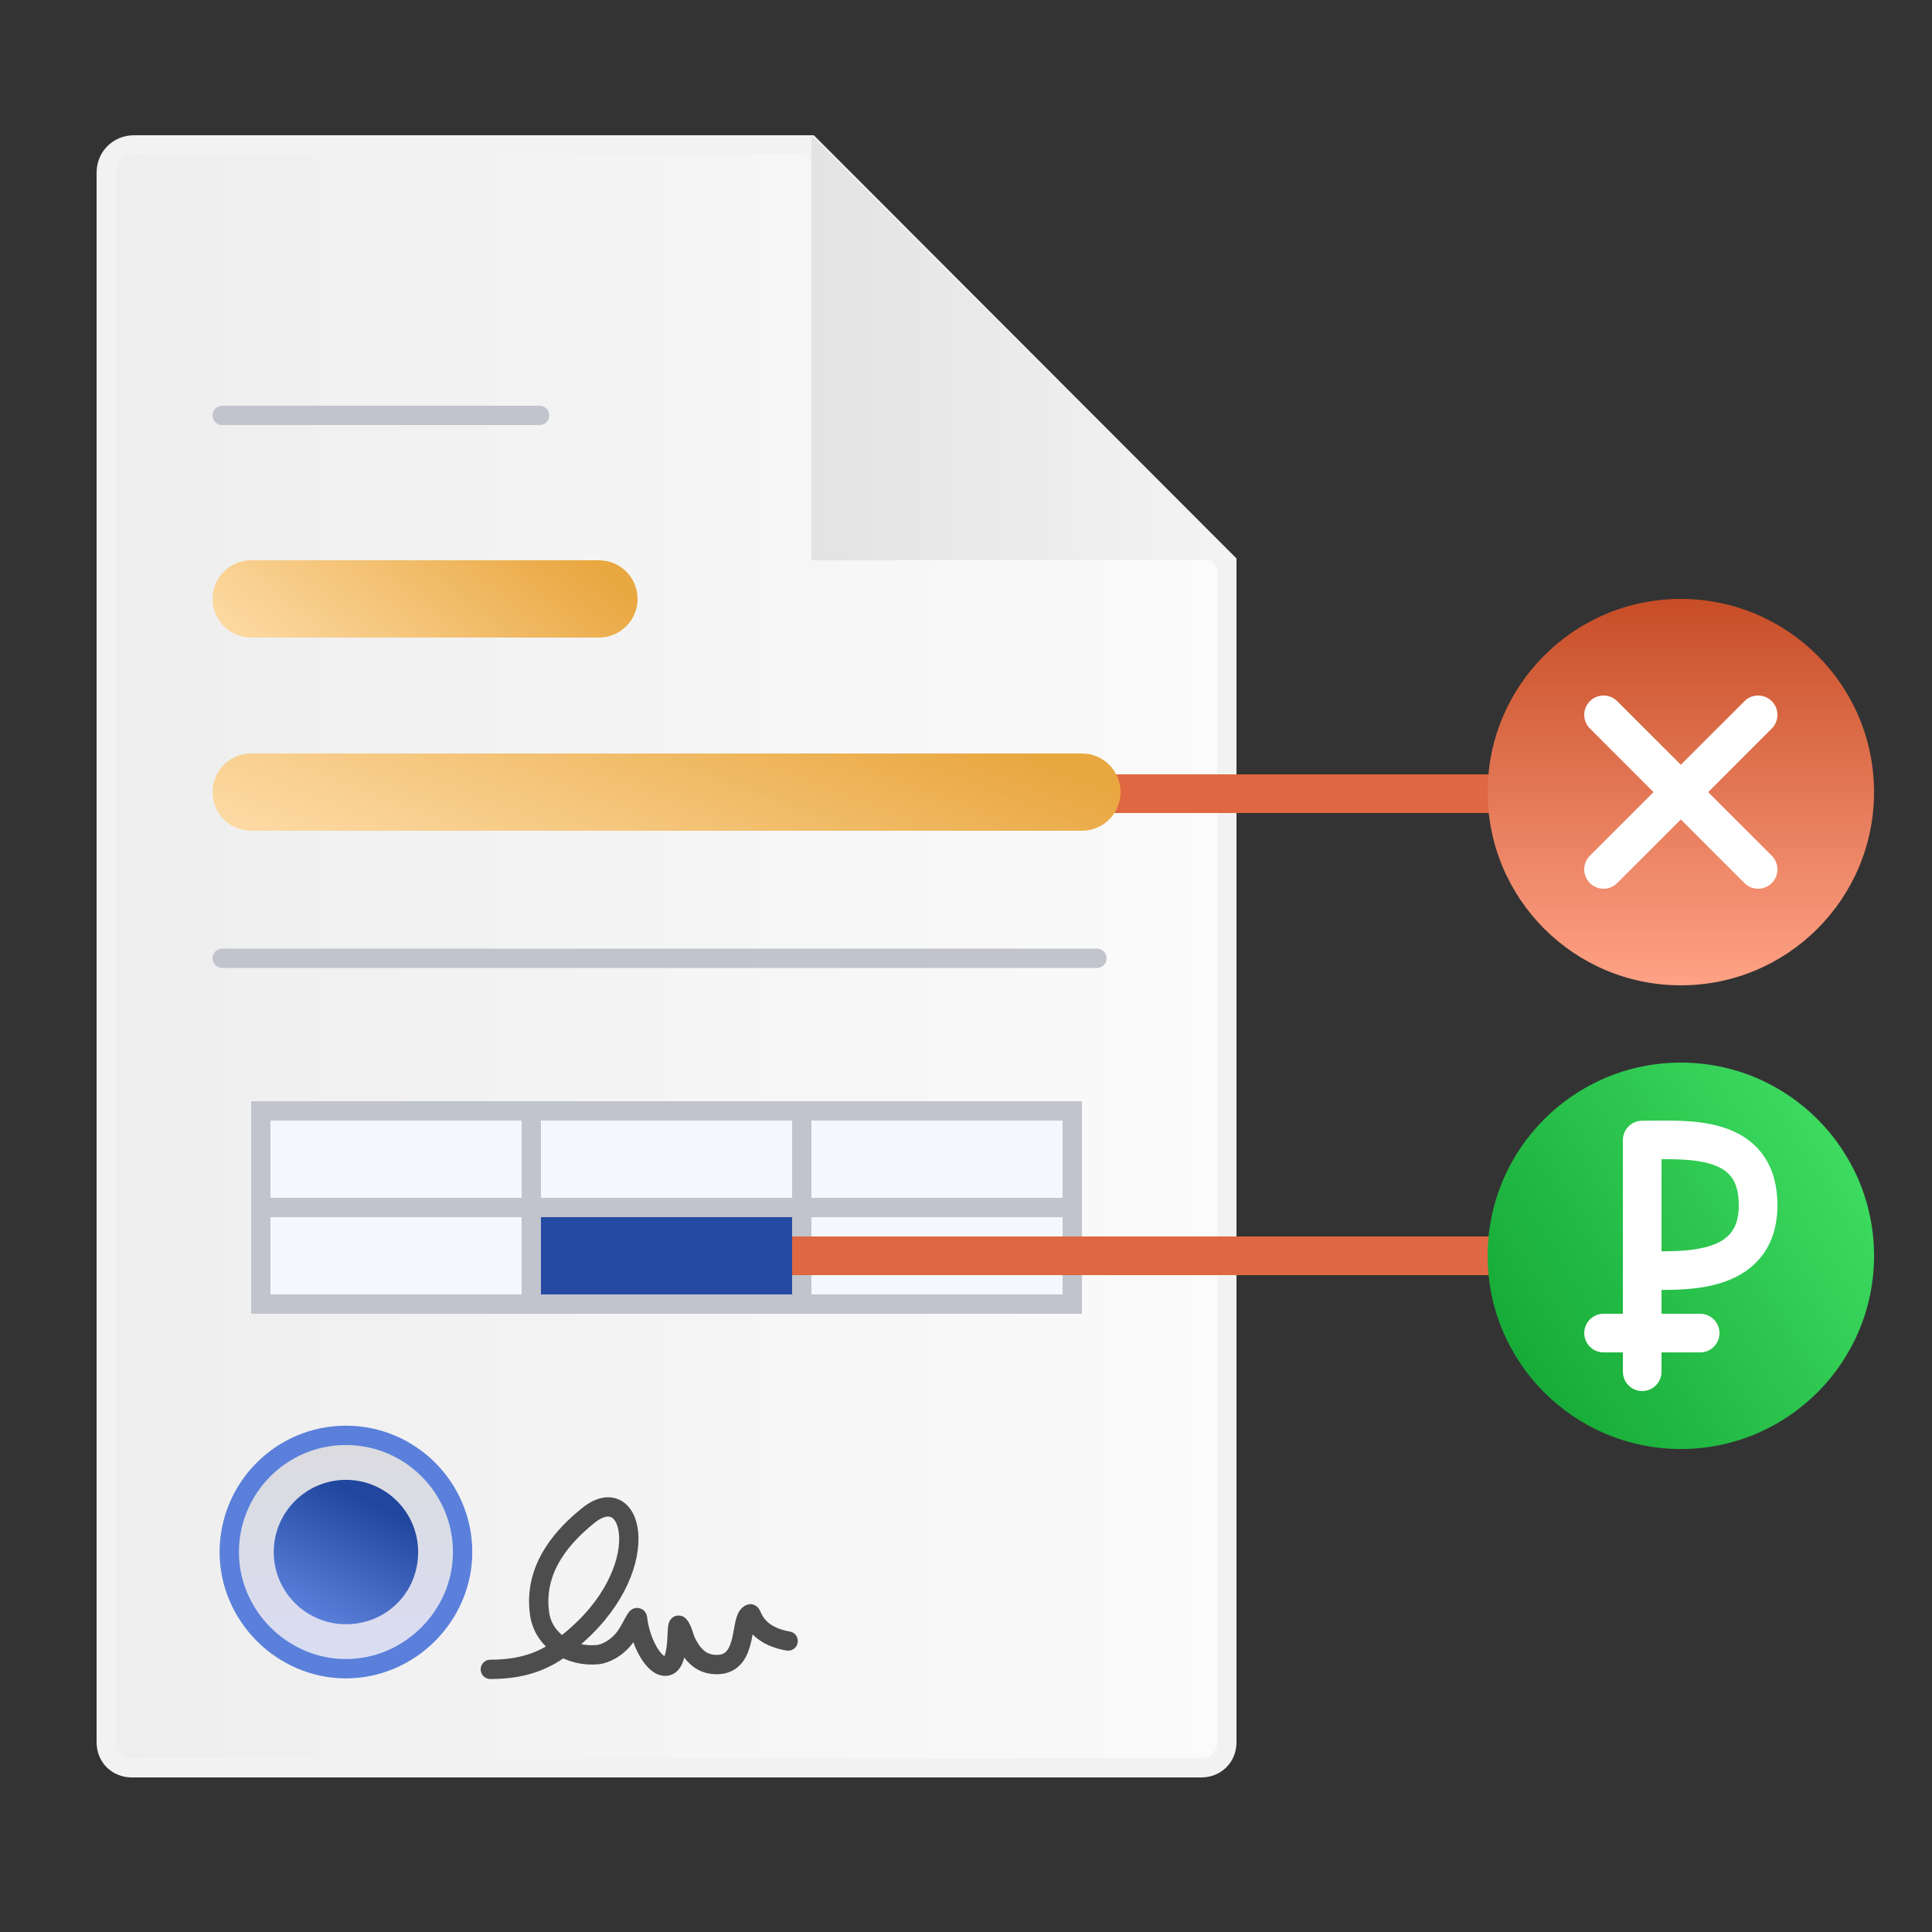
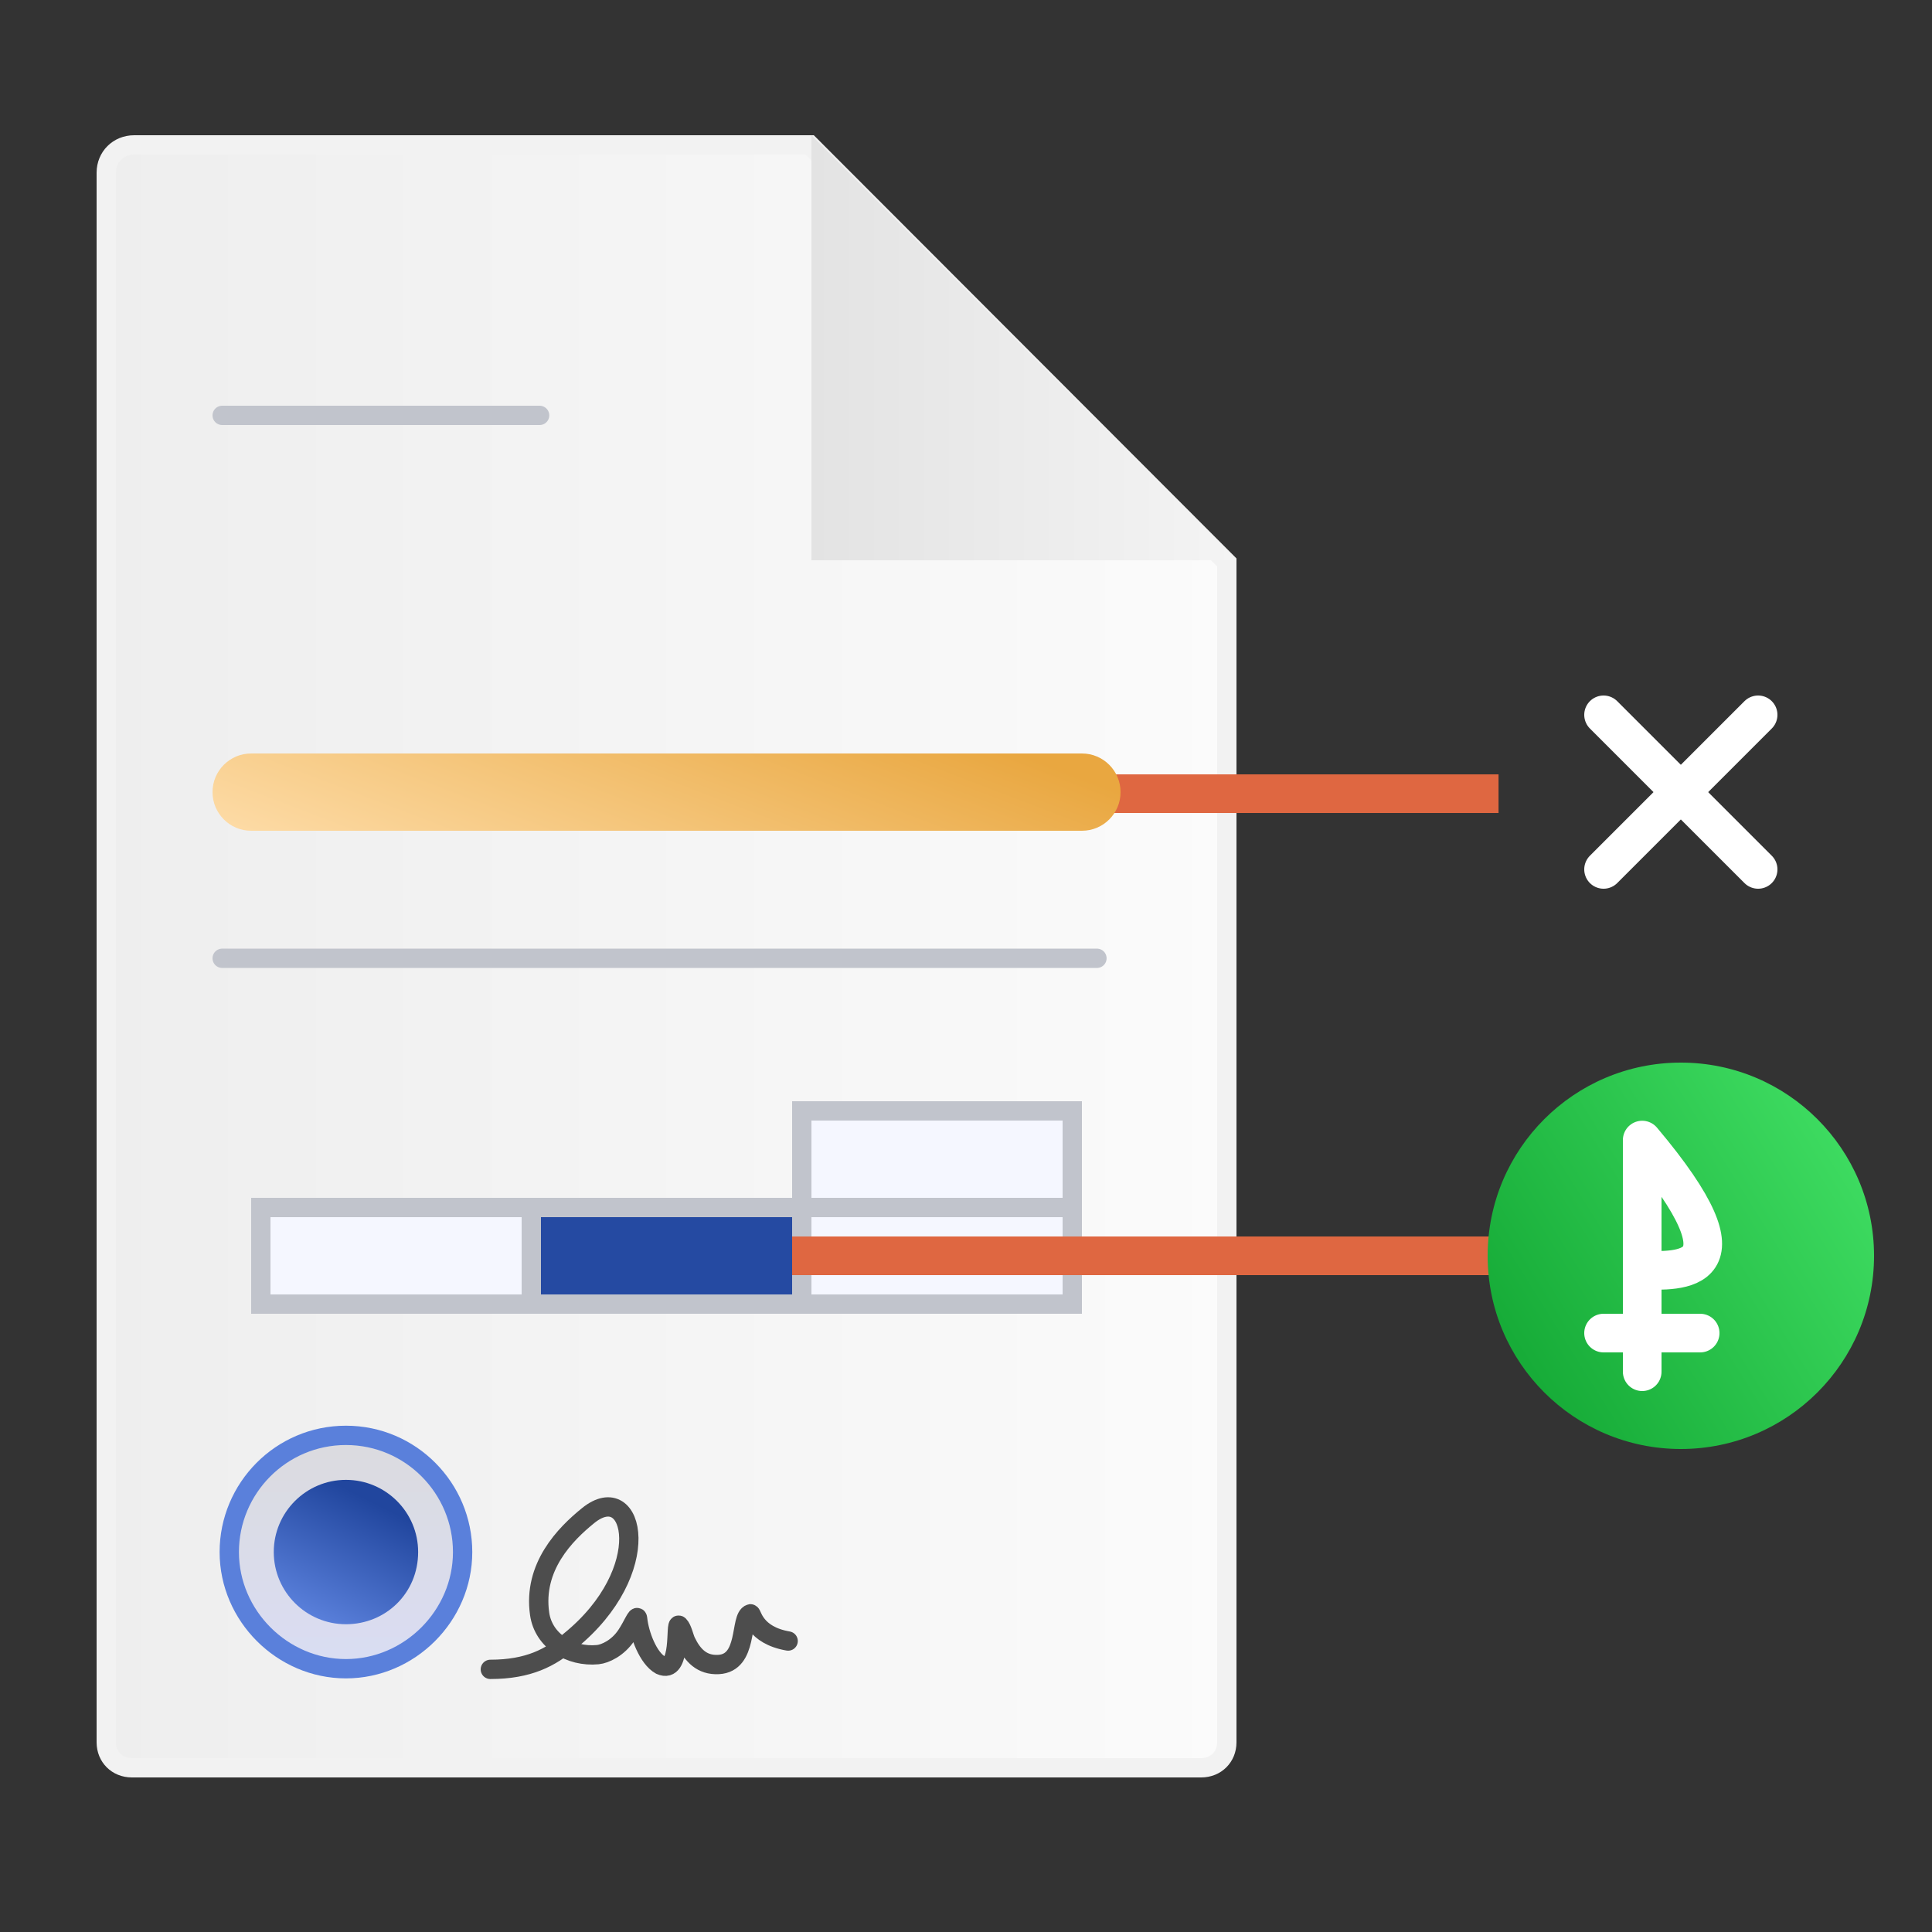
<svg xmlns="http://www.w3.org/2000/svg" width="100" height="100" viewBox="0 0 100 100" fill="none">
  <rect x="0" y="0" width="100" height="100" fill="#333333" stroke="none" />
  <path d="M28.113 91.5L62.175 91.5C62.935 91.5 63.5 90.934 63.5 90.183L63.5 29.111L41.916 7.5L6.946 7.5C6.126 7.5 5.5 8.126 5.5 8.939L5.5 56.679L5.5 90.183C5.5 90.934 6.065 91.5 6.825 91.5L28.113 91.5Z" fill="url(#paint0_linear_1215_16554)" stroke="#F2F2F2" />
  <path d="M56.122 41.081H77.564" stroke="#DF6741" stroke-width="2" stroke-miterlimit="10" />
  <path fill-rule="evenodd" clip-rule="evenodd" d="M58 41C58 42.105 57.105 43 56 43H13C11.895 43 11 42.105 11 41C11 39.895 11.895 39 13 39H56C57.105 39 58 39.895 58 41Z" fill="url(#paint1_linear_1215_16554)" />
-   <path fill-rule="evenodd" clip-rule="evenodd" d="M33 31C33 32.105 32.105 33 31 33H13C11.895 33 11 32.105 11 31C11 29.895 11.895 29 13 29H31C32.105 29 33 29.895 33 31Z" fill="url(#paint2_linear_1215_16554)" />
  <path d="M11.867 80.334C11.867 77.034 14.545 74.294 17.906 74.294C21.267 74.294 23.945 77.034 23.945 80.334C23.945 83.63 21.203 86.373 17.906 86.373C14.609 86.373 11.867 83.63 11.867 80.334Z" fill="url(#paint3_linear_1215_16554)" stroke="#5A80DB" />
  <path d="M17.906 76.597C15.845 76.597 14.17 78.272 14.17 80.333C14.17 82.395 15.845 84.07 17.906 84.07C19.968 84.07 21.643 82.46 21.643 80.333C21.643 78.272 19.968 76.597 17.906 76.597Z" fill="url(#paint4_linear_1215_16554)" />
  <path d="M25.38 86.406C27.362 86.406 28.511 85.791 29.497 84.939C33.968 81.319 32.847 76.502 30.445 78.444C29.256 79.405 27.582 81.098 27.931 83.531C28.132 84.939 29.52 85.78 30.938 85.644C31.325 85.607 31.986 85.3 32.426 84.636C32.762 84.13 32.979 83.55 33.001 83.773C33.084 84.598 33.547 85.832 34.188 86.184C35.309 86.688 34.925 83.906 35.148 84.13C35.313 84.296 35.405 84.758 35.507 84.97C35.845 85.673 36.323 86.201 37.192 86.155C38.755 86.073 38.271 83.708 38.842 83.531C38.935 83.503 39.032 84.636 40.794 84.939" stroke="#4D4D4D" stroke-linecap="round" stroke-linejoin="round" />
  <path d="M42 7L42 29L64 29" fill="url(#paint5_linear_1215_16554)" />
  <path d="M11.5 49.601H56.777" stroke="#C1C4CC" stroke-miterlimit="10" stroke-linecap="round" />
  <path d="M11.5 21.5H27.93" stroke="#C1C4CC" stroke-miterlimit="10" stroke-linecap="round" />
-   <rect x="13.5" y="57.5" width="14" height="5" fill="#F5F7FF" stroke="#C1C4CC" stroke-miterlimit="10" stroke-linecap="round" />
  <rect x="13.5" y="62.5" width="14" height="5" fill="#F5F7FF" stroke="#C1C4CC" stroke-miterlimit="10" stroke-linecap="round" />
-   <rect x="27.5" y="57.5" width="14" height="5" fill="#F5F7FF" stroke="#C1C4CC" stroke-miterlimit="10" stroke-linecap="round" />
  <rect x="27.5" y="62.5" width="14" height="5" fill="#254AA2" stroke="#C1C4CC" stroke-miterlimit="10" stroke-linecap="round" />
  <rect x="41.5" y="57.5" width="14" height="5" fill="#F5F7FF" stroke="#C1C4CC" stroke-miterlimit="10" stroke-linecap="round" />
  <rect x="41.5" y="62.5" width="14" height="5" fill="#F5F7FF" stroke="#C1C4CC" stroke-miterlimit="10" stroke-linecap="round" />
  <path d="M41 65H77.731" stroke="#DF6741" stroke-width="2" stroke-miterlimit="10" />
-   <circle cx="87" cy="41" r="10" fill="url(#paint6_linear_1215_16554)" />
  <circle cx="87" cy="65" r="10" fill="url(#paint7_linear_1215_16554)" />
-   <path d="M85 71V65.755M85 65.755V59.01C87.25 59.01 91 58.636 91 62.383C91 66.129 86.875 65.755 85 65.755Z" stroke="white" stroke-width="2" stroke-miterlimit="10" stroke-linecap="round" stroke-linejoin="round" />
+   <path d="M85 71V65.755M85 65.755V59.01C91 66.129 86.875 65.755 85 65.755Z" stroke="white" stroke-width="2" stroke-miterlimit="10" stroke-linecap="round" stroke-linejoin="round" />
  <path d="M83 69H88" stroke="white" stroke-width="2" stroke-miterlimit="10" stroke-linecap="round" stroke-linejoin="round" />
  <path d="M83 45L91 37" stroke="white" stroke-width="2" stroke-miterlimit="10" stroke-linecap="round" stroke-linejoin="round" />
  <path d="M91 45L83 37" stroke="white" stroke-width="2" stroke-miterlimit="10" stroke-linecap="round" stroke-linejoin="round" />
  <defs>
    <linearGradient id="paint0_linear_1215_16554" x1="64" y1="49.5" x2="5" y2="49.5" gradientUnits="userSpaceOnUse">
      <stop stop-color="#FBFBFB" />
      <stop offset="1" stop-color="#EEEEEE" />
    </linearGradient>
    <linearGradient id="paint1_linear_1215_16554" x1="6.822" y1="43" x2="14.011" y2="24.187" gradientUnits="userSpaceOnUse">
      <stop stop-color="#FFE0B0" />
      <stop offset="0.502" stop-color="#F4C478" />
      <stop offset="1" stop-color="#E9A740" />
    </linearGradient>
    <linearGradient id="paint2_linear_1215_16554" x1="9.044" y1="33" x2="19.606" y2="20.062" gradientUnits="userSpaceOnUse">
      <stop stop-color="#FFE0B0" />
      <stop offset="0.502" stop-color="#F4C478" />
      <stop offset="1" stop-color="#E9A740" />
    </linearGradient>
    <linearGradient id="paint3_linear_1215_16554" x1="17.906" y1="88.458" x2="17.906" y2="73.497" gradientUnits="userSpaceOnUse">
      <stop stop-color="#D9DDF7" />
      <stop offset="1" stop-color="#DBDBDD" />
    </linearGradient>
    <linearGradient id="paint4_linear_1215_16554" x1="17.044" y1="76.597" x2="14.025" y2="82.535" gradientUnits="userSpaceOnUse">
      <stop stop-color="#21469E" />
      <stop offset="1" stop-color="#597FDA" />
    </linearGradient>
    <linearGradient id="paint5_linear_1215_16554" x1="64" y1="18" x2="42" y2="18" gradientUnits="userSpaceOnUse">
      <stop stop-color="#F4F4F4" />
      <stop offset="1" stop-color="#E3E3E3" />
    </linearGradient>
    <linearGradient id="paint6_linear_1215_16554" x1="87" y1="31" x2="87" y2="51" gradientUnits="userSpaceOnUse">
      <stop stop-color="#C74D26" />
      <stop offset="1" stop-color="#FFA285" />
    </linearGradient>
    <linearGradient id="paint7_linear_1215_16554" x1="100.491" y1="42.465" x2="62.341" y2="66.41" gradientUnits="userSpaceOnUse">
      <stop stop-color="#57FA7B" />
      <stop offset="1" stop-color="#009020" />
    </linearGradient>
  </defs>
</svg>